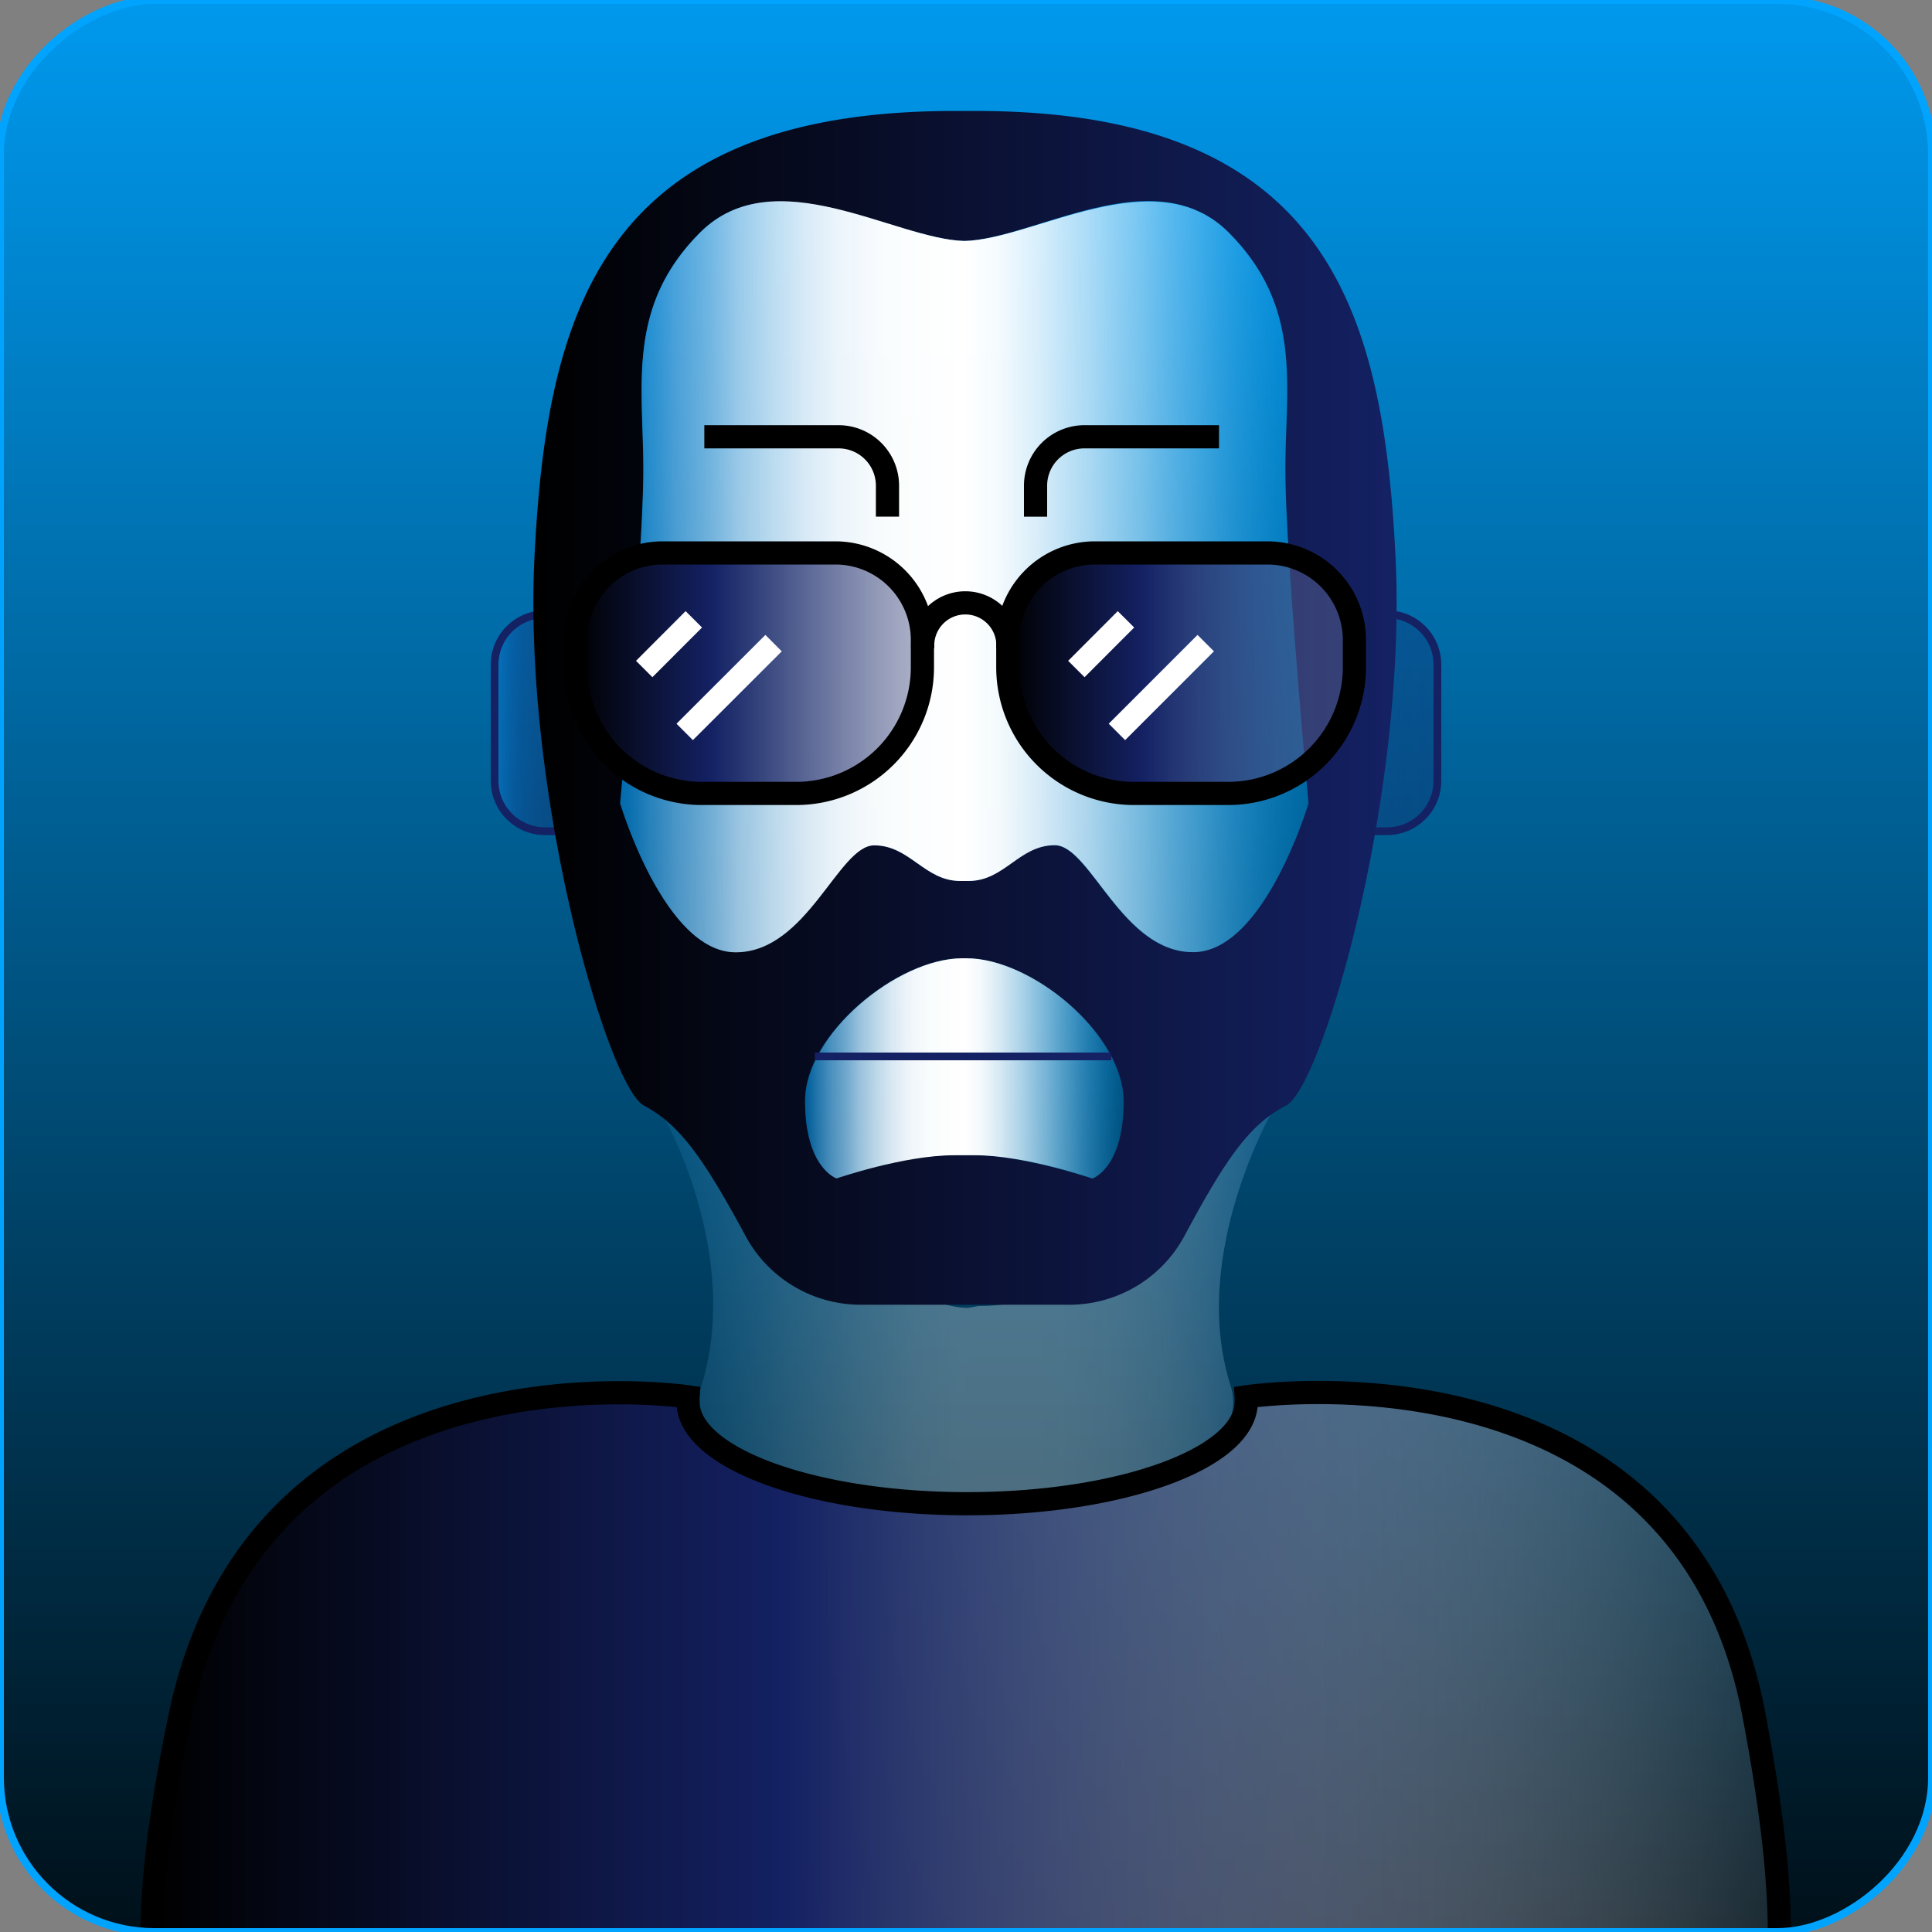
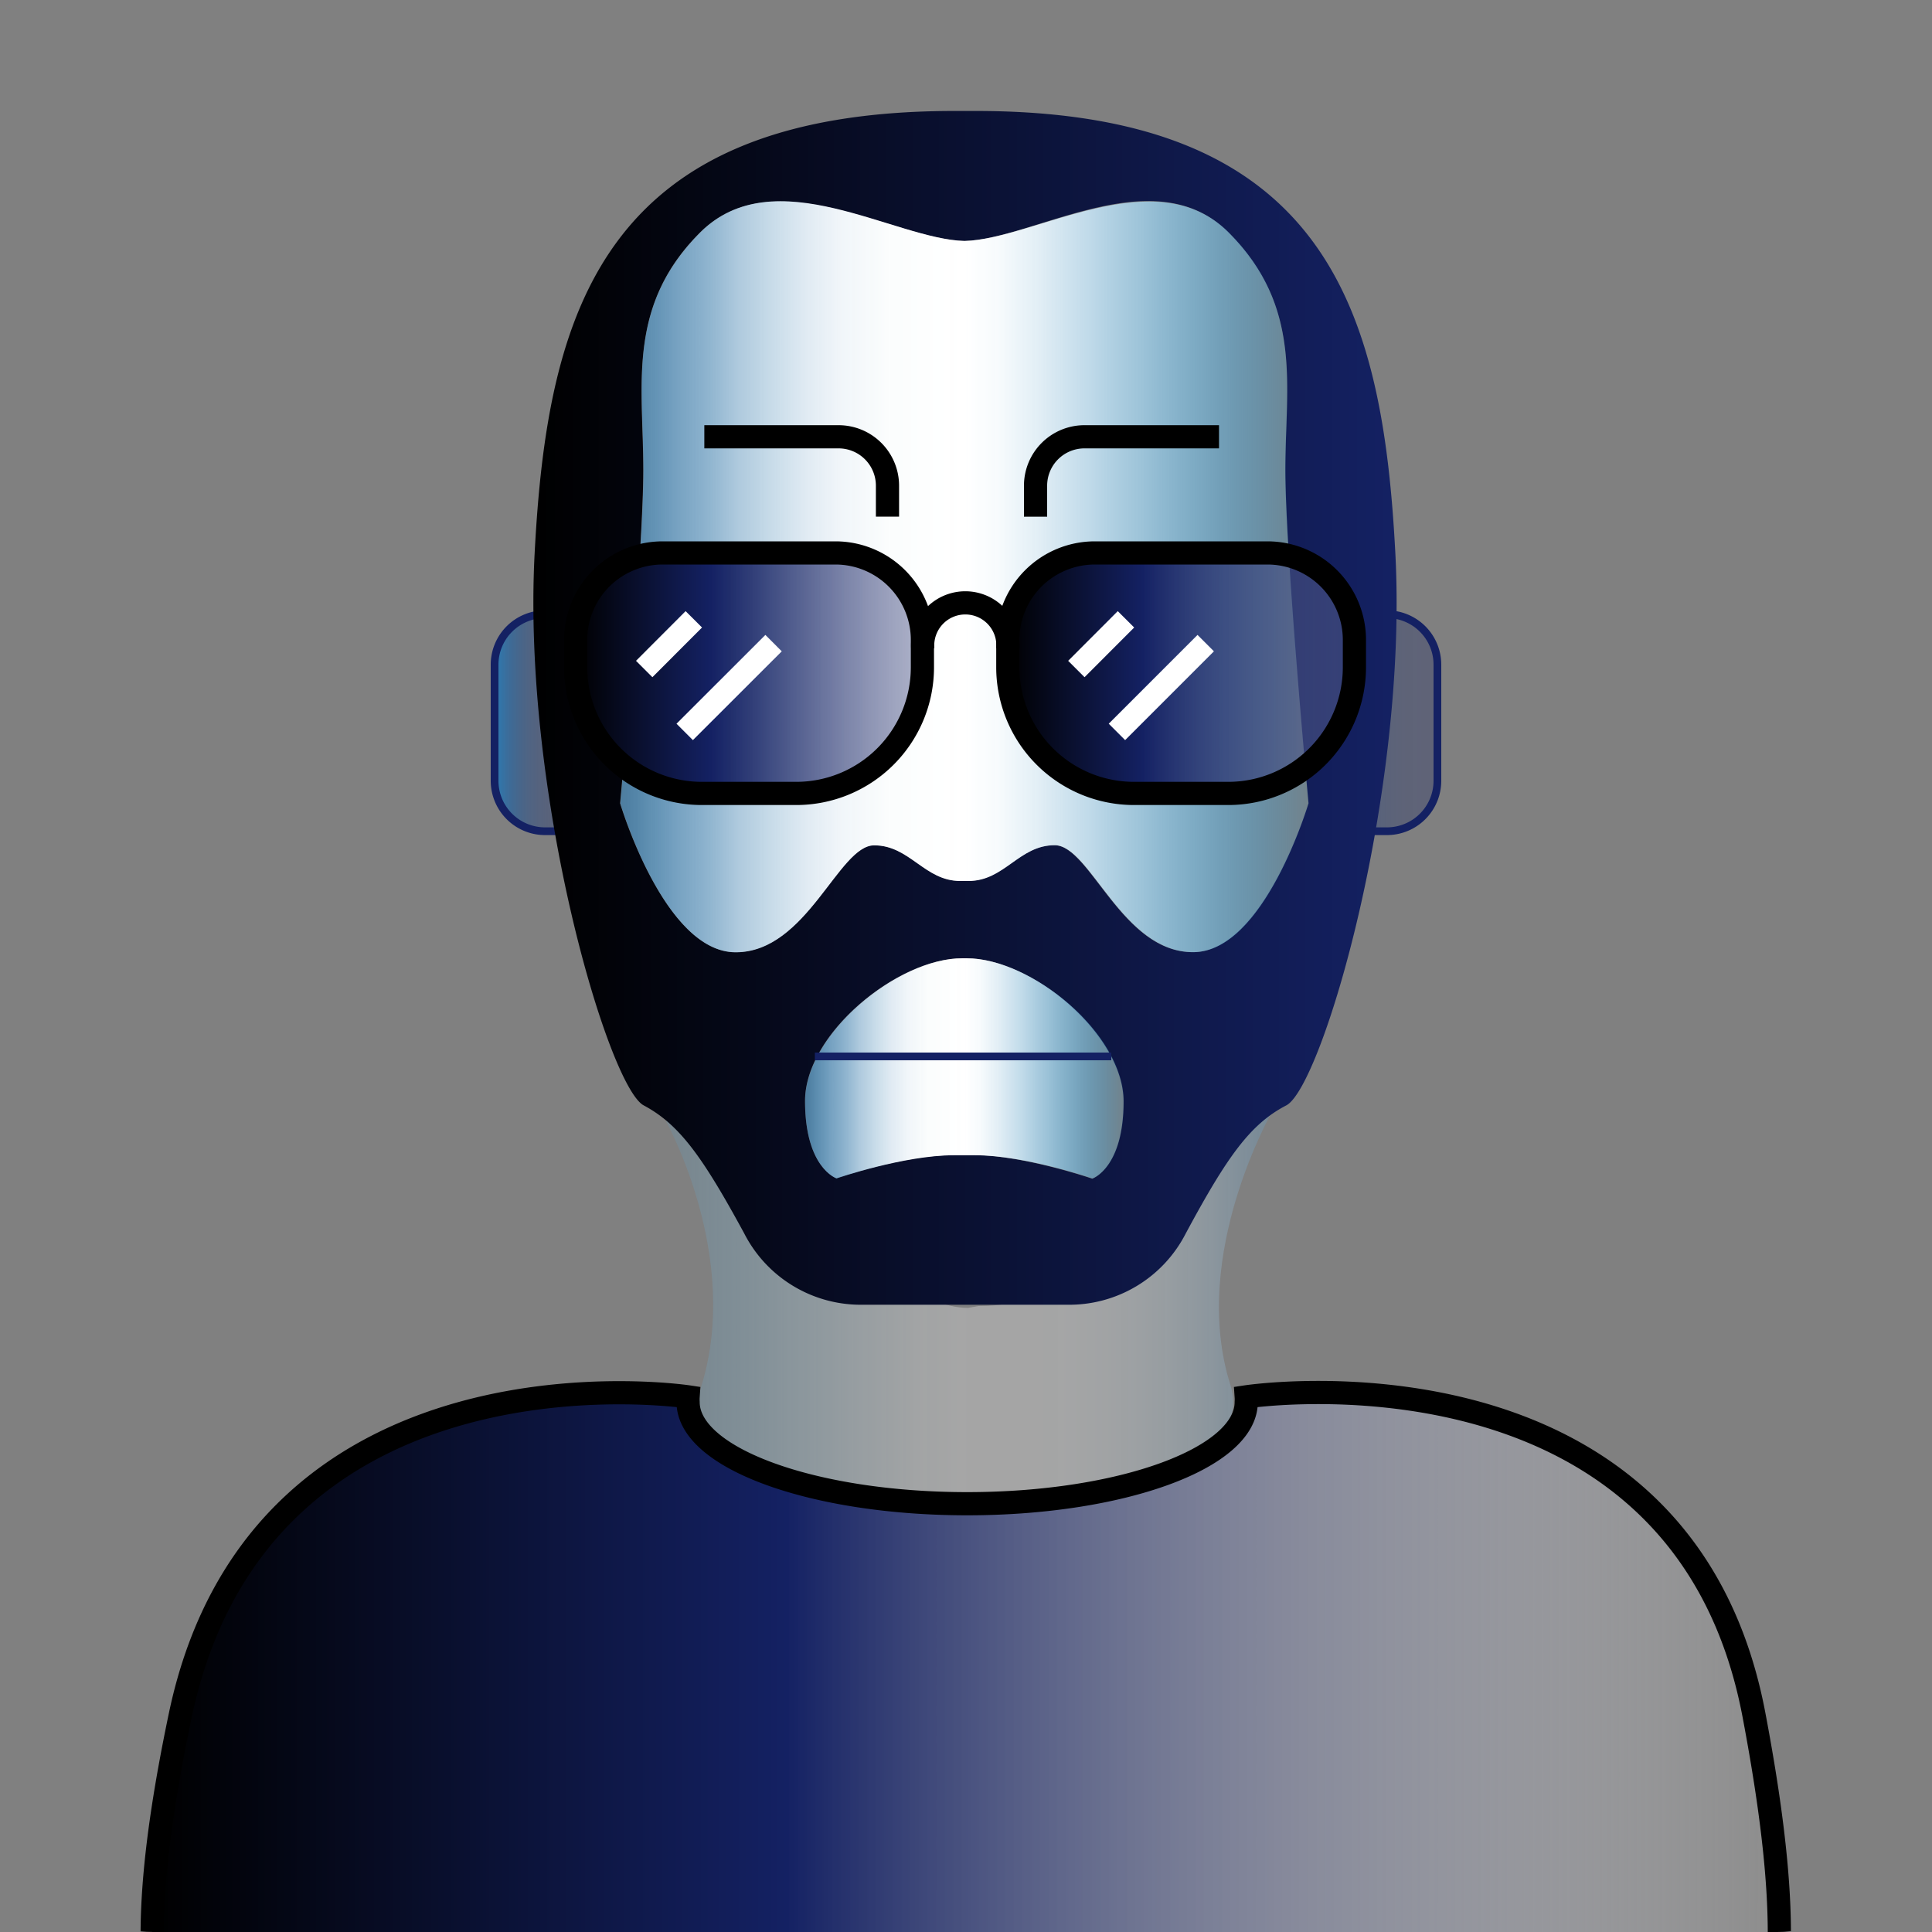
<svg xmlns="http://www.w3.org/2000/svg" xmlns:xlink="http://www.w3.org/1999/xlink" id="Слой_1" data-name="Слой 1" viewBox="0 0 250 250">
  <rect x="0" y="0" width="250" height="250" fill="#808080" stroke="none" />
  <defs>
    <style>.cls-1,.cls-10,.cls-11,.cls-13,.cls-16{fill:none;}.cls-2{fill:url(#Безымянный_градиент_52);}.cls-3{clip-path:url(#clip-path);}.cls-4{opacity:0.5;fill:url(#Безымянный_градиент_111);}.cls-11,.cls-5,.cls-6{stroke:#142163;}.cls-10,.cls-11,.cls-12,.cls-13,.cls-14,.cls-15,.cls-16,.cls-5,.cls-6{stroke-miterlimit:10;}.cls-5{fill:url(#Безымянный_градиент_564);}.cls-6{fill:url(#Безымянный_градиент_564-2);}.cls-7{fill:url(#Безымянный_градиент_130);}.cls-8{fill:url(#Безымянный_градиент_115);}.cls-9{fill:url(#Безымянный_градиент_115-2);}.cls-10,.cls-12,.cls-14,.cls-15{stroke:#000;}.cls-10,.cls-12,.cls-13,.cls-14,.cls-15{stroke-width:3px;}.cls-12{fill:url(#Безымянный_градиент_567);}.cls-13{stroke:#fff;}.cls-14{fill:url(#Безымянный_градиент_567-2);}.cls-15{fill:url(#Безымянный_градиент_63);}.cls-16{stroke:#00a4ff;}</style>
    <linearGradient id="Безымянный_градиент_52" x1="-1734.61" y1="1829.61" x2="-1433.6" y2="1829.61" gradientTransform="translate(1704.61 -1704.61)" gradientUnits="userSpaceOnUse">
      <stop offset="0" />
      <stop offset="1" stop-color="#00a4ff" />
    </linearGradient>
    <clipPath id="clip-path">
      <rect class="cls-1" width="250" height="250" rx="20" ry="20" transform="translate(0 250) rotate(-90)" />
    </clipPath>
    <linearGradient id="Безымянный_градиент_111" x1="8773.36" y1="169.05" x2="8864.77" y2="169.05" gradientTransform="matrix(-1, 0, 0, 1, 8943.99, 0)" gradientUnits="userSpaceOnUse">
      <stop offset="0" stop-color="#067acd" stop-opacity="0.41" />
      <stop offset="0.01" stop-color="#107fcf" stop-opacity="0.42" />
      <stop offset="0.06" stop-color="#50a1dc" stop-opacity="0.47" />
      <stop offset="0.11" stop-color="#86bee7" stop-opacity="0.51" />
      <stop offset="0.16" stop-color="#b2d6f0" stop-opacity="0.54" />
      <stop offset="0.22" stop-color="#d4e8f6" stop-opacity="0.57" />
      <stop offset="0.29" stop-color="#edf5fb" stop-opacity="0.59" />
      <stop offset="0.37" stop-color="#fbfdfe" stop-opacity="0.6" />
      <stop offset="0.5" stop-color="#fff" stop-opacity="0.6" />
      <stop offset="0.57" stop-color="#f5fcff" stop-opacity="0.58" />
      <stop offset="0.65" stop-color="#daf2ff" stop-opacity="0.53" />
      <stop offset="0.75" stop-color="#ade2ff" stop-opacity="0.44" />
      <stop offset="0.85" stop-color="#6fcbff" stop-opacity="0.32" />
      <stop offset="0.96" stop-color="#1fafff" stop-opacity="0.16" />
      <stop offset="1" stop-color="#00a4ff" stop-opacity="0.1" />
    </linearGradient>
    <linearGradient id="Безымянный_градиент_564" x1="64.04" y1="93.53" x2="78.52" y2="93.53" gradientUnits="userSpaceOnUse">
      <stop offset="0" stop-color="#067acd" stop-opacity="0.7" />
      <stop offset="0.02" stop-color="#0774c5" stop-opacity="0.67" />
      <stop offset="0.14" stop-color="#0b5aa7" stop-opacity="0.56" />
      <stop offset="0.26" stop-color="#0e458e" stop-opacity="0.46" />
      <stop offset="0.39" stop-color="#11357b" stop-opacity="0.39" />
      <stop offset="0.54" stop-color="#132a6d" stop-opacity="0.34" />
      <stop offset="0.72" stop-color="#142365" stop-opacity="0.31" />
      <stop offset="1" stop-color="#142163" stop-opacity="0.3" />
    </linearGradient>
    <linearGradient id="Безымянный_градиент_564-2" x1="171.48" y1="93.53" x2="185.96" y2="93.53" xlink:href="#Безымянный_градиент_564" />
    <linearGradient id="Безымянный_градиент_130" x1="68.99" y1="91.6" x2="180.72" y2="91.6" gradientUnits="userSpaceOnUse">
      <stop offset="0" />
      <stop offset="1" stop-color="#142163" />
    </linearGradient>
    <linearGradient id="Безымянный_градиент_115" x1="80.28" y1="74.65" x2="169.32" y2="74.65" gradientUnits="userSpaceOnUse">
      <stop offset="0" stop-color="#067acd" stop-opacity="0.41" />
      <stop offset="0.01" stop-color="#1280cf" stop-opacity="0.44" />
      <stop offset="0.04" stop-color="#439bd9" stop-opacity="0.55" />
      <stop offset="0.08" stop-color="#70b2e2" stop-opacity="0.66" />
      <stop offset="0.13" stop-color="#96c7ea" stop-opacity="0.75" />
      <stop offset="0.17" stop-color="#b7d8f0" stop-opacity="0.83" />
      <stop offset="0.22" stop-color="#d1e7f6" stop-opacity="0.89" />
      <stop offset="0.27" stop-color="#e6f1fa" stop-opacity="0.94" />
      <stop offset="0.32" stop-color="#f4f9fd" stop-opacity="0.97" />
      <stop offset="0.39" stop-color="#fcfefe" stop-opacity="0.99" />
      <stop offset="0.5" stop-color="#fff" />
      <stop offset="0.55" stop-color="#f9fdff" stop-opacity="0.98" />
      <stop offset="0.61" stop-color="#e9f7ff" stop-opacity="0.92" />
      <stop offset="0.68" stop-color="#ceedff" stop-opacity="0.83" />
      <stop offset="0.76" stop-color="#a8e0ff" stop-opacity="0.69" />
      <stop offset="0.84" stop-color="#78cfff" stop-opacity="0.52" />
      <stop offset="0.92" stop-color="#3ebaff" stop-opacity="0.32" />
      <stop offset="1" stop-color="#00a4ff" stop-opacity="0.1" />
    </linearGradient>
    <linearGradient id="Безымянный_градиент_115-2" x1="104.17" y1="138.28" x2="145.43" y2="138.28" xlink:href="#Безымянный_градиент_115" />
    <linearGradient id="Безымянный_градиент_567" x1="74.49" y1="87.11" x2="119.37" y2="87.11" gradientUnits="userSpaceOnUse">
      <stop offset="0" />
      <stop offset="0.39" stop-color="#142163" />
      <stop offset="1" stop-color="#5b6492" stop-opacity="0.48" />
    </linearGradient>
    <linearGradient id="Безымянный_градиент_567-2" x1="130.41" y1="87.11" x2="175.29" y2="87.11" xlink:href="#Безымянный_градиент_567" />
    <linearGradient id="Безымянный_градиент_63" x1="19.75" y1="232.36" x2="230.25" y2="232.36" gradientUnits="userSpaceOnUse">
      <stop offset="0" />
      <stop offset="0.39" stop-color="#142163" />
      <stop offset="1" stop-color="#fff" stop-opacity="0.1" />
    </linearGradient>
  </defs>
  <title>графика</title>
-   <rect class="cls-2" width="250" height="250" rx="20" ry="20" transform="translate(0 250) rotate(-90)" />
  <g class="cls-3">
    <path class="cls-4" d="M126,194.57c9,0,37.11-3.06,33.21-15.37-5.36-16.93,5.56-35.6,5.56-35.68C144,160.47,138.41,169.05,126.62,169l-1.36.24c-11.79,0-30.34-24.76-39.1-24.21,0,.08,9.89,17.61,4.53,34.53-3.9,12.31,26.33,14.82,35.37,14.81Z" />
-     <path class="cls-5" d="M78,107.56H70.55A6.53,6.53,0,0,1,64,101V86a6.53,6.53,0,0,1,6.52-6.52h8" />
+     <path class="cls-5" d="M78,107.56H70.55A6.53,6.53,0,0,1,64,101V86a6.53,6.53,0,0,1,6.52-6.52" />
    <path class="cls-6" d="M172,107.56h7.42A6.53,6.53,0,0,0,186,101V86a6.53,6.53,0,0,0-6.52-6.52h-8" />
    <path class="cls-7" d="M180.56,71.64c1.63,31.22-9.5,69-14.12,71.4s-7.6,6.52-13,16.56a16.93,16.93,0,0,1-15.47,9.23H111.77a16.93,16.93,0,0,1-15.47-9.23c-5.43-10-8.42-14.12-13-16.56s-15.75-40.18-14.12-71.4,8.69-57.28,54.29-57.28h2.82C171.87,14.36,178.93,40.42,180.56,71.64Zm-11.24,32.3s-3-32.3-3-43.16,2.31-21-7.33-30.68-25.2.87-34.21,1.08c-9-.21-24.67-10.62-34.21-1.08s-7.33,19.82-7.33,30.68-3,43.16-3,43.16,5.7,19.27,14.93,19.27,13.3-13.84,17.92-13.84,6.52,4.61,11.13,4.61h1.09c4.61,0,6.52-4.61,11.13-4.61s8.69,13.84,17.92,13.84S169.32,103.94,169.32,103.94Zm-28,48.59s4.07-1.36,4.07-10S133.49,124,125.07,124h-.54c-8.42,0-20.36,9.77-20.36,18.46s4.07,10,4.07,10,8.69-3,15.2-3h2.71C132.67,149.55,141.36,152.53,141.36,152.53Z" />
    <path class="cls-8" d="M166.34,60.78c0,10.86,3,43.16,3,43.16s-5.7,19.27-14.93,19.27-13.3-13.84-17.92-13.84S130,114,125.34,114h-1.09c-4.61,0-6.52-4.61-11.13-4.61s-8.69,13.84-17.92,13.84-14.93-19.27-14.93-19.27,3-32.3,3-43.16S81,39.74,90.6,30.1s25.2.87,34.21,1.08h0c9-.21,24.67-10.62,34.21-1.08S166.34,49.92,166.34,60.78Z" />
    <path class="cls-9" d="M145.43,142.49c0,8.69-4.07,10-4.07,10s-8.69-3-15.2-3h-2.71c-6.52,0-15.2,3-15.2,3s-4.07-1.36-4.07-10S116.11,124,124.53,124h.54C133.49,124,145.43,133.8,145.43,142.49Z" />
    <path class="cls-10" d="M91.14,56.52h17.37a6.33,6.33,0,0,1,6.33,6.33v4" />
    <path class="cls-10" d="M157.74,56.52H140.36A6.33,6.33,0,0,0,134,62.86v4" />
    <line class="cls-11" x1="105.44" y1="136.7" x2="143.8" y2="136.7" />
    <path class="cls-12" d="M85.75,71.55h22.35a11.26,11.26,0,0,1,11.26,11.26v3.54A16.33,16.33,0,0,1,103,102.67H90.81A16.33,16.33,0,0,1,74.49,86.35V82.81A11.26,11.26,0,0,1,85.75,71.55Z" />
    <line class="cls-13" x1="83.36" y1="86.57" x2="89.78" y2="80.14" />
    <line class="cls-13" x1="88.6" y1="94.71" x2="100.1" y2="83.22" />
    <path class="cls-14" d="M141.68,71.55H164a11.26,11.26,0,0,1,11.26,11.26v3.54A16.33,16.33,0,0,1,159,102.67H146.74a16.33,16.33,0,0,1-16.33-16.33V82.81a11.26,11.26,0,0,1,11.26-11.26Z" />
    <line class="cls-13" x1="139.28" y1="86.57" x2="145.7" y2="80.14" />
    <line class="cls-13" x1="144.53" y1="94.71" x2="156.02" y2="83.22" />
    <path class="cls-15" d="M126.2,284.52c89.3-1,113.86,6.54,100.76-62.62-9.41-49.7-65.7-41.15-65.7-41.15a4.91,4.91,0,0,1,0,.68c0,7.26-16.18,13.15-36.11,13.15h0c-19.93,0-36.11-5.89-36.11-13.15a4.91,4.91,0,0,1,0-.68s-55.24-8.34-65.7,41.15C8.75,291.39,36.9,283.5,126.2,284.52Z" />
    <path class="cls-10" d="M130.41,84a5.52,5.52,0,1,0-11,0" />
  </g>
-   <rect class="cls-16" width="250" height="250" rx="20" ry="20" transform="translate(0 250) rotate(-90)" />
</svg>